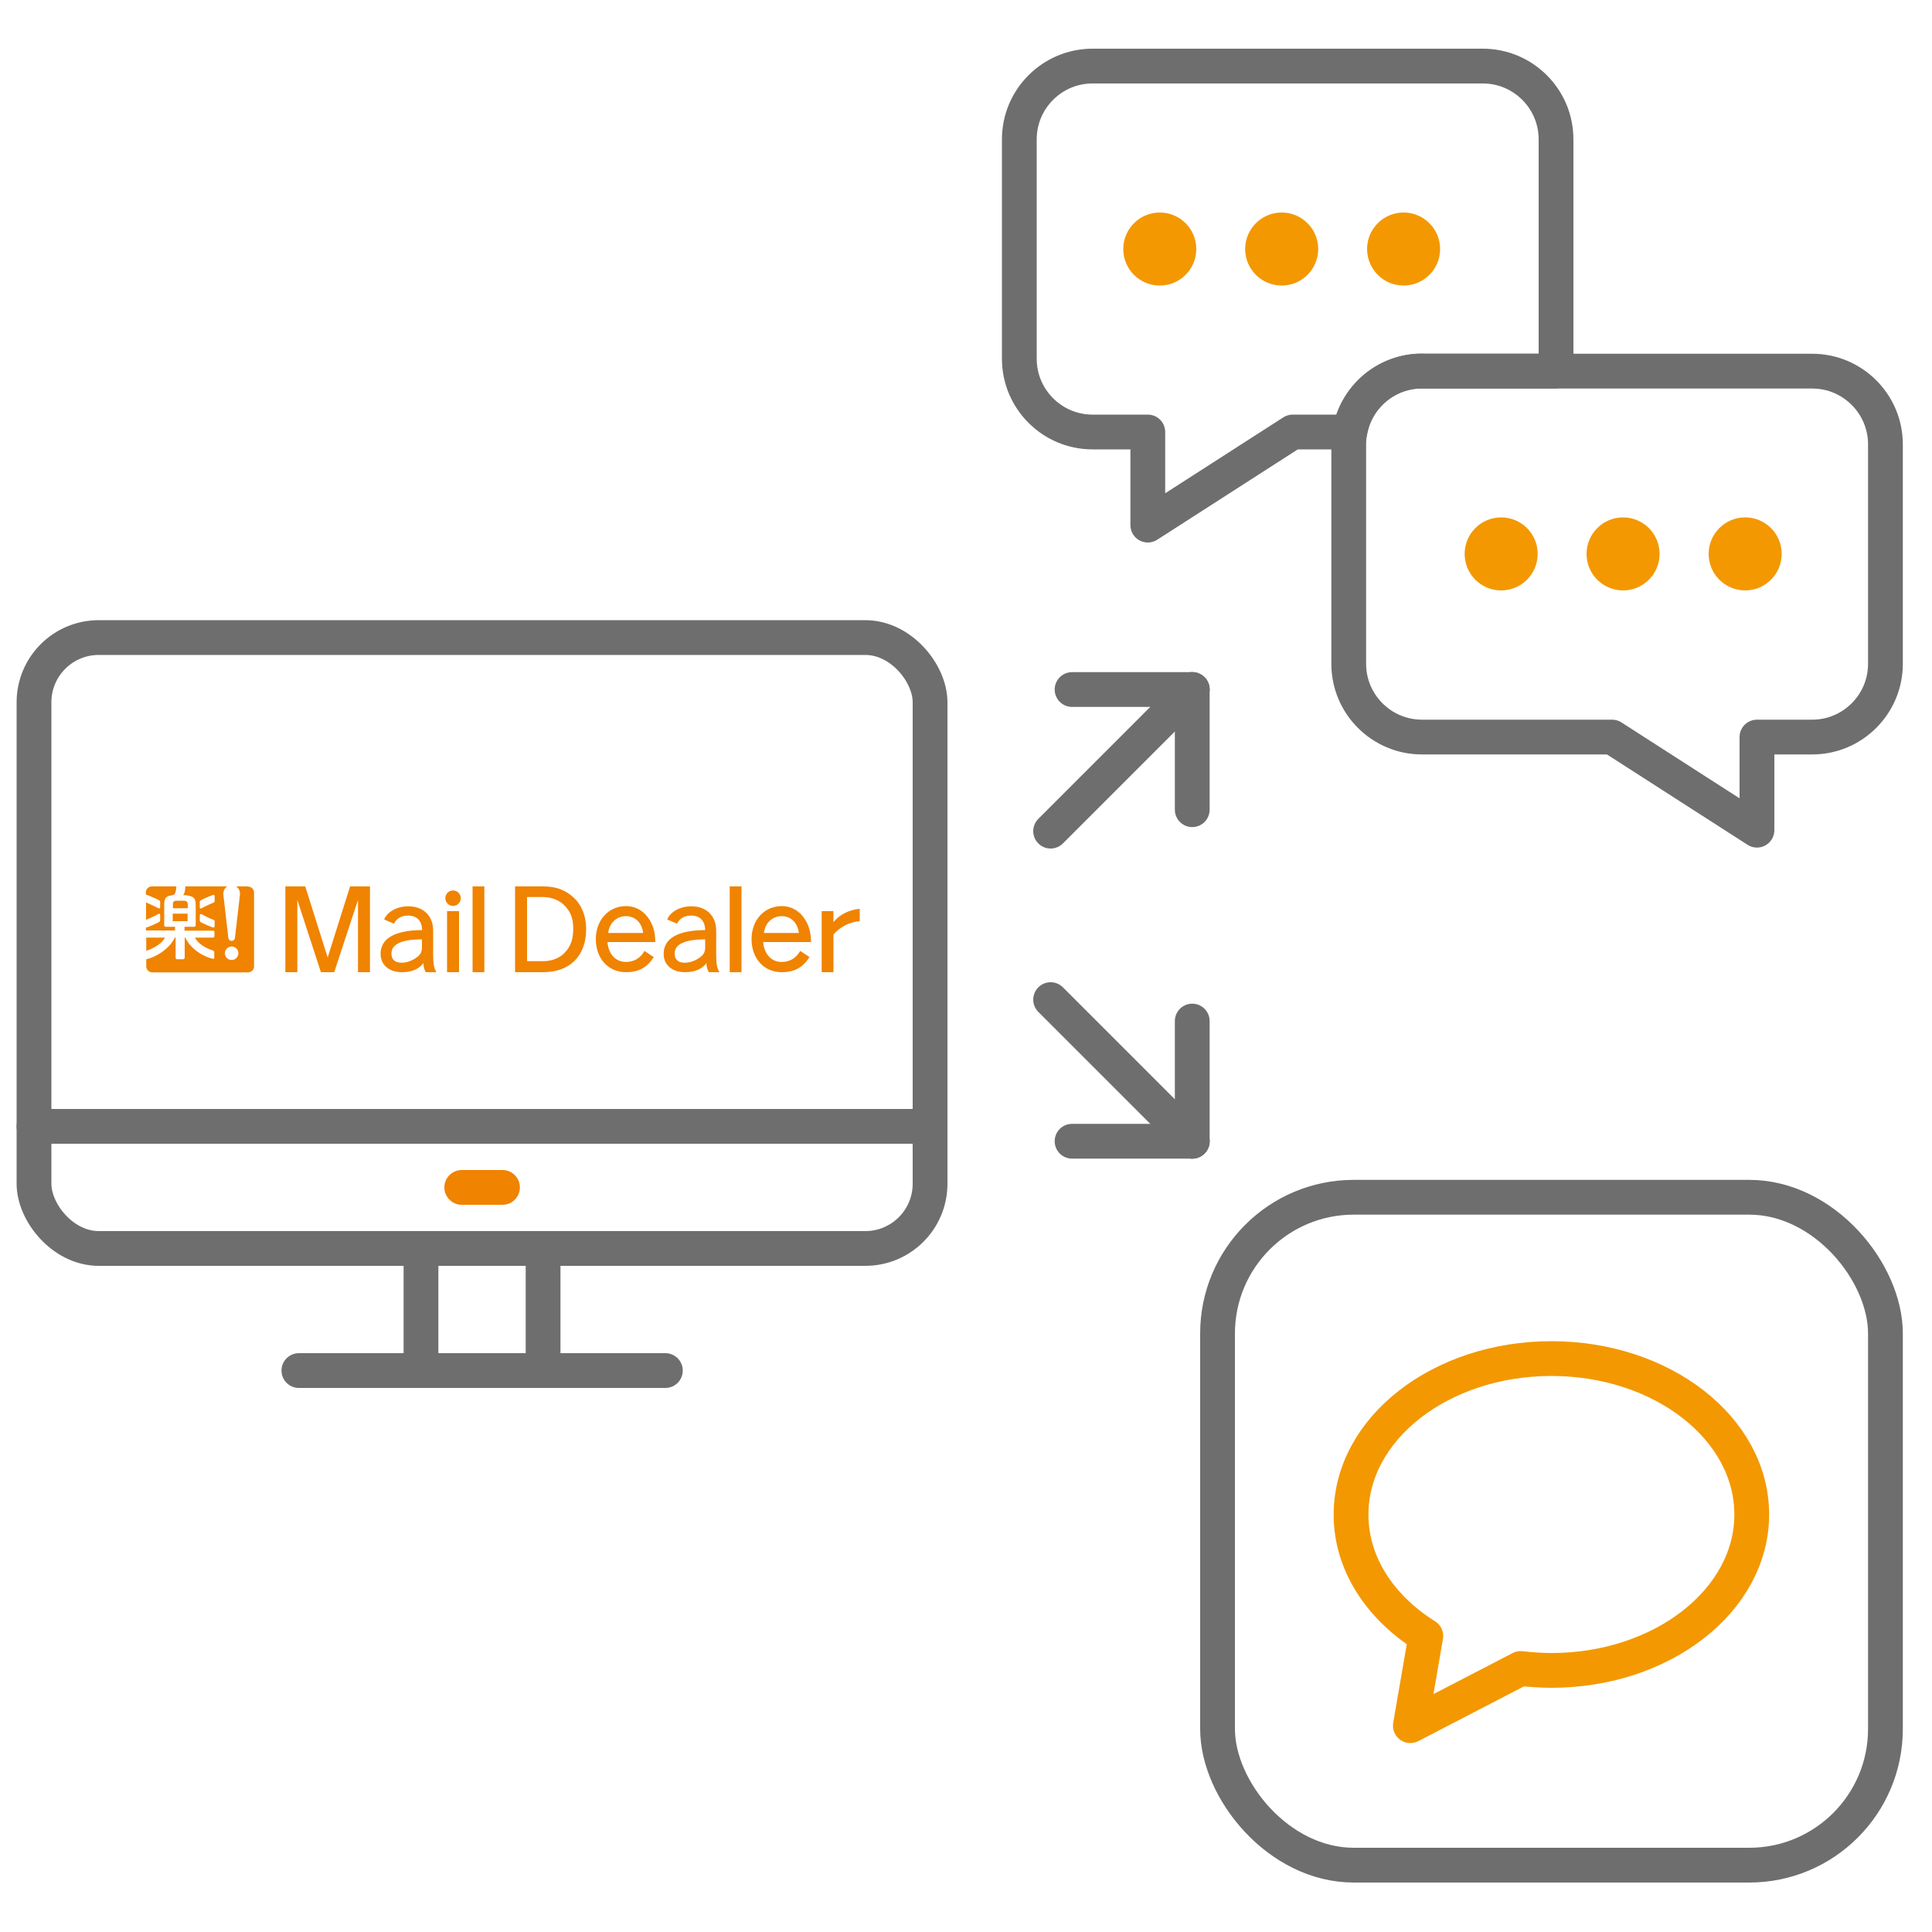
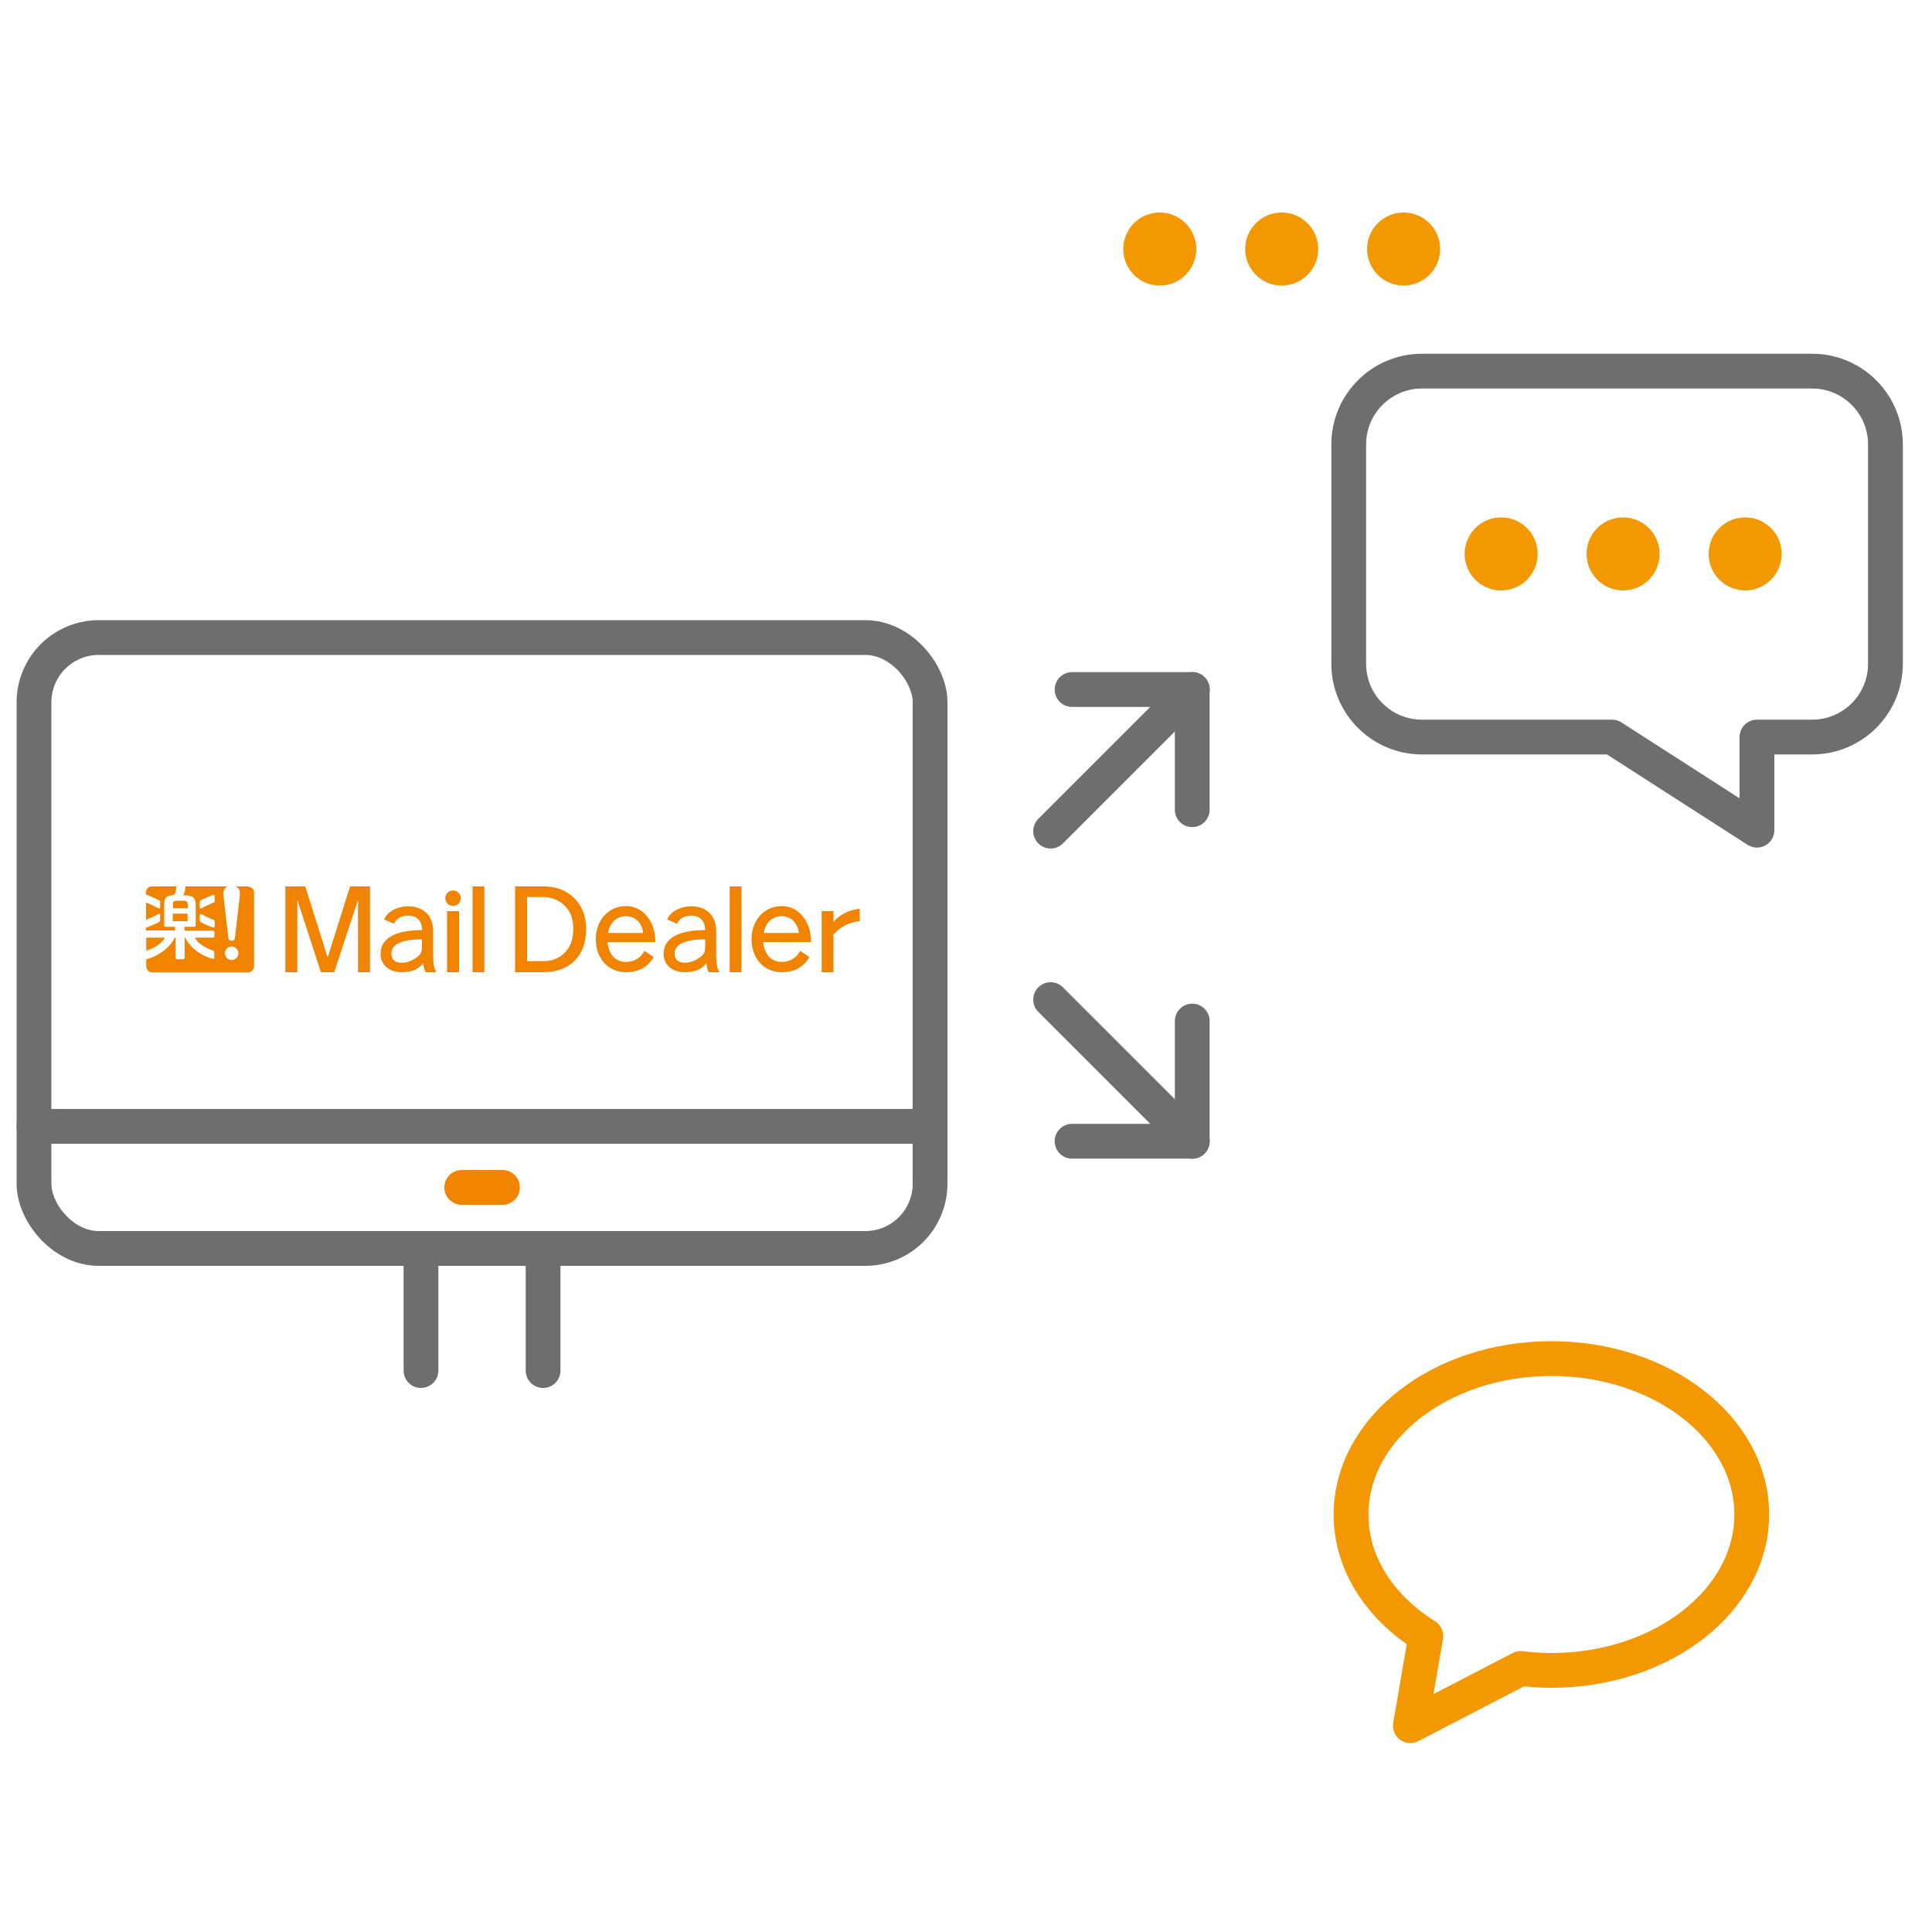
<svg xmlns="http://www.w3.org/2000/svg" id="_レイヤー_2" data-name="レイヤー 2" viewBox="0 0 100 100">
  <defs>
    <style>
      .cls-1, .cls-2, .cls-3, .cls-4, .cls-5 {
        fill: none;
      }

      .cls-2 {
        stroke: #f39800;
      }

      .cls-2, .cls-3 {
        stroke-width: 1.8px;
      }

      .cls-2, .cls-3, .cls-4, .cls-5 {
        stroke-linejoin: round;
      }

      .cls-3, .cls-4, .cls-5 {
        stroke-linecap: round;
      }

      .cls-3, .cls-5 {
        stroke: #6e6e6e;
      }

      .cls-4 {
        stroke: #f08300;
      }

      .cls-4, .cls-5 {
        stroke-width: 1.8px;
      }

      .cls-6 {
        fill: #f39800;
      }

      .cls-7 {
        fill: #f08300;
      }
    </style>
  </defs>
  <g id="_アイコン" data-name="アイコン">
    <g>
      <g>
        <circle class="cls-6" cx="60.03" cy="12.89" r="1.89" />
        <circle class="cls-6" cx="66.34" cy="12.89" r="1.89" />
        <circle class="cls-6" cx="72.65" cy="12.89" r="1.89" />
        <path class="cls-3" d="M73.6,19.21h20.2c2.09,0,3.79,1.7,3.79,3.79v11.36c0,2.09-1.7,3.79-3.79,3.79h-2.86s0,4.82,0,4.82l-7.5-4.82h-9.84c-2.09,0-3.79-1.7-3.79-3.79v-11.36c0-2.09,1.7-3.79,3.79-3.79Z" />
        <circle class="cls-6" cx="90.33" cy="28.67" r="1.89" />
        <circle class="cls-6" cx="84.01" cy="28.67" r="1.89" />
        <circle class="cls-6" cx="77.7" cy="28.67" r="1.89" />
-         <path class="cls-3" d="M73.6,19.21h6.88c.03-.21.06-.41.06-.63V7.21c0-2.09-1.7-3.79-3.79-3.79h-20.2c-2.09,0-3.79,1.7-3.79,3.79v11.36c0,2.09,1.7,3.79,3.79,3.79h2.86v4.82l7.5-4.82h2.96c.3-1.79,1.85-3.16,3.72-3.16Z" />
      </g>
      <g>
-         <rect class="cls-3" x="63.02" y="61.97" width="34.57" height="34.57" rx="7.05" ry="7.05" />
        <path class="cls-2" d="M69.93,78.39c0-4.45,4.64-8.07,10.37-8.07,5.73,0,10.37,3.61,10.37,8.07,0,4.45-4.64,8.07-10.37,8.07-.54,0-1.07-.04-1.59-.1l-5.71,2.96.8-4.64c-2.36-1.48-3.87-3.74-3.87-6.28Z" />
      </g>
      <g>
        <rect class="cls-5" x="1.76" y="33" width="46.38" height="31.62" rx="3.35" ry="3.35" transform="translate(49.9 97.62) rotate(180)" />
        <line class="cls-5" x1="28.11" y1="70.94" x2="28.11" y2="64.62" />
        <line class="cls-5" x1="21.79" y1="64.62" x2="21.79" y2="70.94" />
-         <line class="cls-5" x1="34.44" y1="70.94" x2="15.47" y2="70.94" />
        <line class="cls-5" x1="48.14" y1="58.3" x2="1.76" y2="58.3" />
        <line class="cls-4" x1="26.01" y1="61.46" x2="23.9" y2="61.46" />
        <g>
          <path class="cls-7" d="M8.94,47.68h.77v-.39h-.77v.39ZM9.08,47.97h-.52s-.06-.03-.06-.06v-1.1c0-.13.02-.28.09-.35.13-.13.33-.1.41-.15.09-.05.11-.22.13-.43h-1.27c-.17,0-.31.14-.31.31v.11c.1.03.58.23.69.3.03.02.05.05.05.09v.28s-.04.07-.08.05c-.13-.08-.52-.26-.65-.31v.9c.13-.05.53-.23.65-.31.04-.02.08.01.08.05v.28s-.01.07-.05.09c-.11.07-.58.27-.69.3v.14h1.51v-.2h0ZM9.71,46.77c0-.11-.09-.15-.21-.15h-.34c-.13,0-.21.04-.21.15v.24h.77v-.24h0ZM8.54,48.53h-.97v.68c.15-.04.76-.27.97-.68ZM12.83,45.88h-.61c.12.08.2.21.2.37,0,.02,0,.04,0,.05l-.26,2.25c-.01.08-.08.15-.17.15s-.16-.07-.17-.15l-.26-2.25s0-.04,0-.05c0-.15.08-.29.2-.37h-2.17c0,.24-.05.38-.11.45.54.02.65.15.65.51v1.07s-.03.06-.06.06h-.52v.2h1.49s.06.03.06.06v.24s-.03.06-.06.06h-.95c.21.42.8.63.94.67.04.01.06.06.06.09v.3s-.01.05-.05.04c-.38-.06-1.14-.44-1.45-1.1h-.03v1.06s-.03.06-.06.06h-.35s-.06-.03-.06-.06v-1.06h-.04c-.32.66-1.1,1.05-1.48,1.12v.37c0,.17.14.31.31.31h4.96c.17,0,.31-.14.31-.31v-3.82c0-.17-.14-.31-.31-.31h0ZM11.11,47.95s-.03.07-.07.06c-.07-.01-.54-.21-.65-.28-.03-.02-.05-.05-.05-.09v-.28s.04-.07.08-.05c.13.08.51.26.63.3.04.01.06.03.06.07v.27ZM11.11,46.65s-.02.06-.06.07c-.11.04-.5.22-.63.3-.04.02-.08-.01-.08-.05v-.28s.01-.07.05-.09c.11-.07.59-.27.65-.28.04,0,.07.02.07.06v.27ZM11.99,49.69c-.19,0-.35-.16-.35-.35s.16-.35.35-.35.35.16.35.35-.16.35-.35.35Z" />
          <g>
            <path class="cls-7" d="M15.8,45.88l1.16,3.68,1.16-3.68h1.03v4.44h-.62v-3.74l-1.23,3.74h-.69l-1.22-3.74v3.74h-.62v-4.44h1.03,0Z" />
            <path class="cls-7" d="M25.07,45.88v4.44h-.61v-4.44h.61Z" />
            <g>
              <rect class="cls-7" x="23.14" y="47.16" width=".62" height="3.16" />
              <circle class="cls-7" cx="23.45" cy="46.49" r=".4" />
            </g>
            <path class="cls-7" d="M19.88,47.6c.16-.41.68-.69,1.25-.69.78,0,1.29.49,1.29,1.26v1.25c0,.5.05.71.17.9h-.55c-.06-.08-.13-.29-.12-.47-.29.36-.67.47-1.13.47-.65,0-1.09-.38-1.09-.95,0-.8.74-1.22,2.15-1.23-.01-.48-.27-.75-.73-.75-.34,0-.6.15-.73.42l-.51-.22h0ZM21.84,48.62c-1.02,0-1.58.24-1.58.73,0,.32.18.48.53.48.3,0,.61-.13.86-.34.13-.11.19-.26.19-.45v-.42h0Z" />
            <g>
              <path class="cls-7" d="M28.12,45.88c.63,0,1.11.17,1.53.54.44.38.69.98.69,1.67,0,1.38-.84,2.23-2.22,2.23h-1.46v-4.44h1.46ZM27.29,49.75h.82c.45,0,.87-.16,1.13-.45.3-.32.43-.68.43-1.23s-.14-.9-.48-1.23c-.27-.26-.66-.41-1.1-.41h-.81v3.31Z" />
              <path class="cls-7" d="M33.84,49.54c-.35.54-.78.78-1.44.78-.92,0-1.56-.71-1.56-1.71s.67-1.71,1.56-1.71c.52,0,.96.27,1.24.74.19.33.27.65.28,1.12h-2.48c.06.63.42,1.03.96,1.03.42,0,.75-.2.96-.57l.48.32h0ZM33.29,48.29c-.06-.52-.41-.87-.89-.87s-.86.35-.92.87h1.81,0Z" />
              <path class="cls-7" d="M38.38,45.88v4.44h-.61v-4.44h.61Z" />
              <path class="cls-7" d="M41.9,49.54c-.35.54-.78.78-1.44.78-.92,0-1.56-.71-1.56-1.71s.67-1.71,1.56-1.71c.52,0,.96.27,1.24.74.19.33.27.65.28,1.12h-2.48c.06.63.42,1.03.96,1.03.42,0,.75-.2.96-.57l.48.32h0ZM41.35,48.29c-.06-.52-.41-.87-.89-.87s-.86.35-.92.87h1.81,0Z" />
              <path class="cls-7" d="M43.14,47.73c.31-.39.81-.64,1.36-.69v.64c-.54.05-1,.28-1.36.69v1.95h-.61v-3.16h.61v.57Z" />
              <path class="cls-7" d="M34.53,47.6c.16-.41.68-.69,1.25-.69.78,0,1.29.49,1.29,1.26v1.25c0,.5.05.71.17.9h-.55c-.06-.08-.13-.29-.12-.47-.29.36-.67.47-1.13.47-.65,0-1.09-.38-1.09-.95,0-.8.74-1.22,2.15-1.23-.01-.48-.27-.75-.73-.75-.34,0-.6.15-.73.42l-.51-.22h0ZM36.5,48.62c-1.02,0-1.58.24-1.58.73,0,.32.18.48.53.48.3,0,.61-.13.86-.34.13-.11.19-.26.19-.45v-.42h0Z" />
            </g>
          </g>
        </g>
      </g>
      <g>
        <line class="cls-3" x1="55.49" y1="35.69" x2="61.71" y2="35.69" />
        <line class="cls-3" x1="61.71" y1="35.69" x2="54.38" y2="43.02" />
        <line class="cls-3" x1="61.71" y1="41.91" x2="61.71" y2="35.69" />
      </g>
      <g>
        <line class="cls-3" x1="55.49" y1="59.07" x2="61.71" y2="59.07" />
        <line class="cls-3" x1="61.71" y1="59.07" x2="54.38" y2="51.74" />
        <line class="cls-3" x1="61.71" y1="52.85" x2="61.71" y2="59.07" />
      </g>
      <rect class="cls-1" width="100" height="100" />
    </g>
  </g>
</svg>